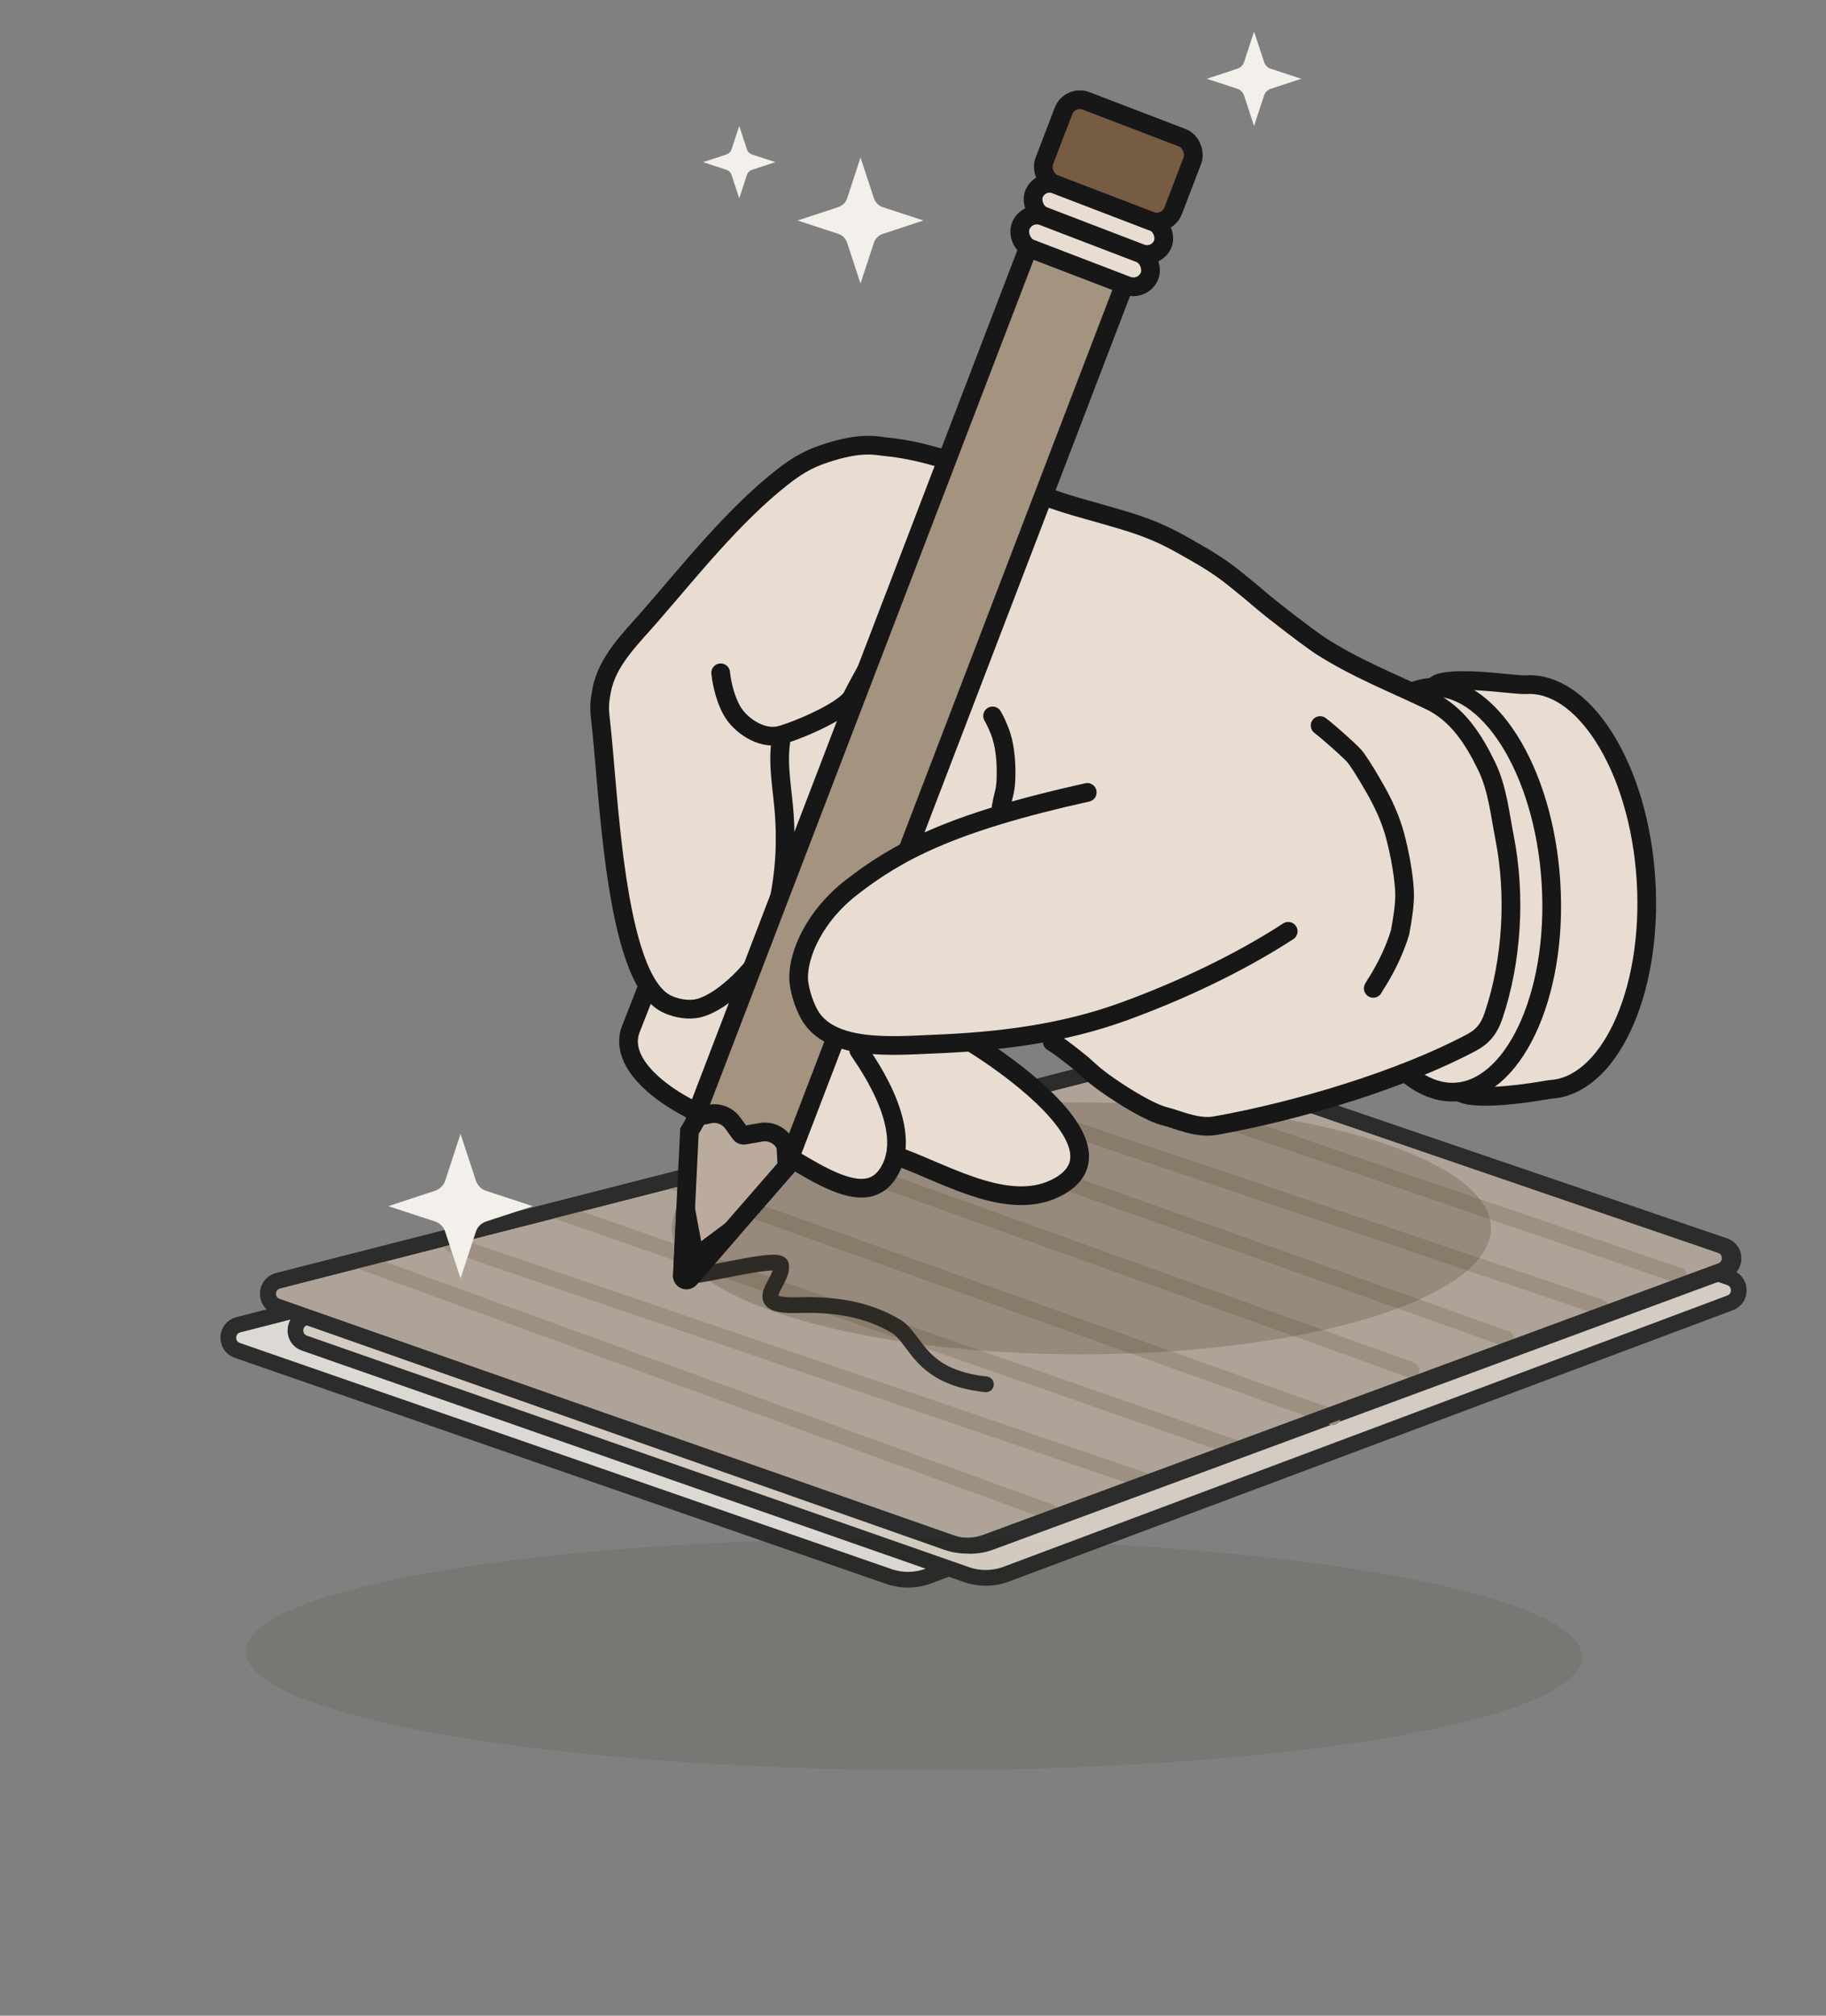
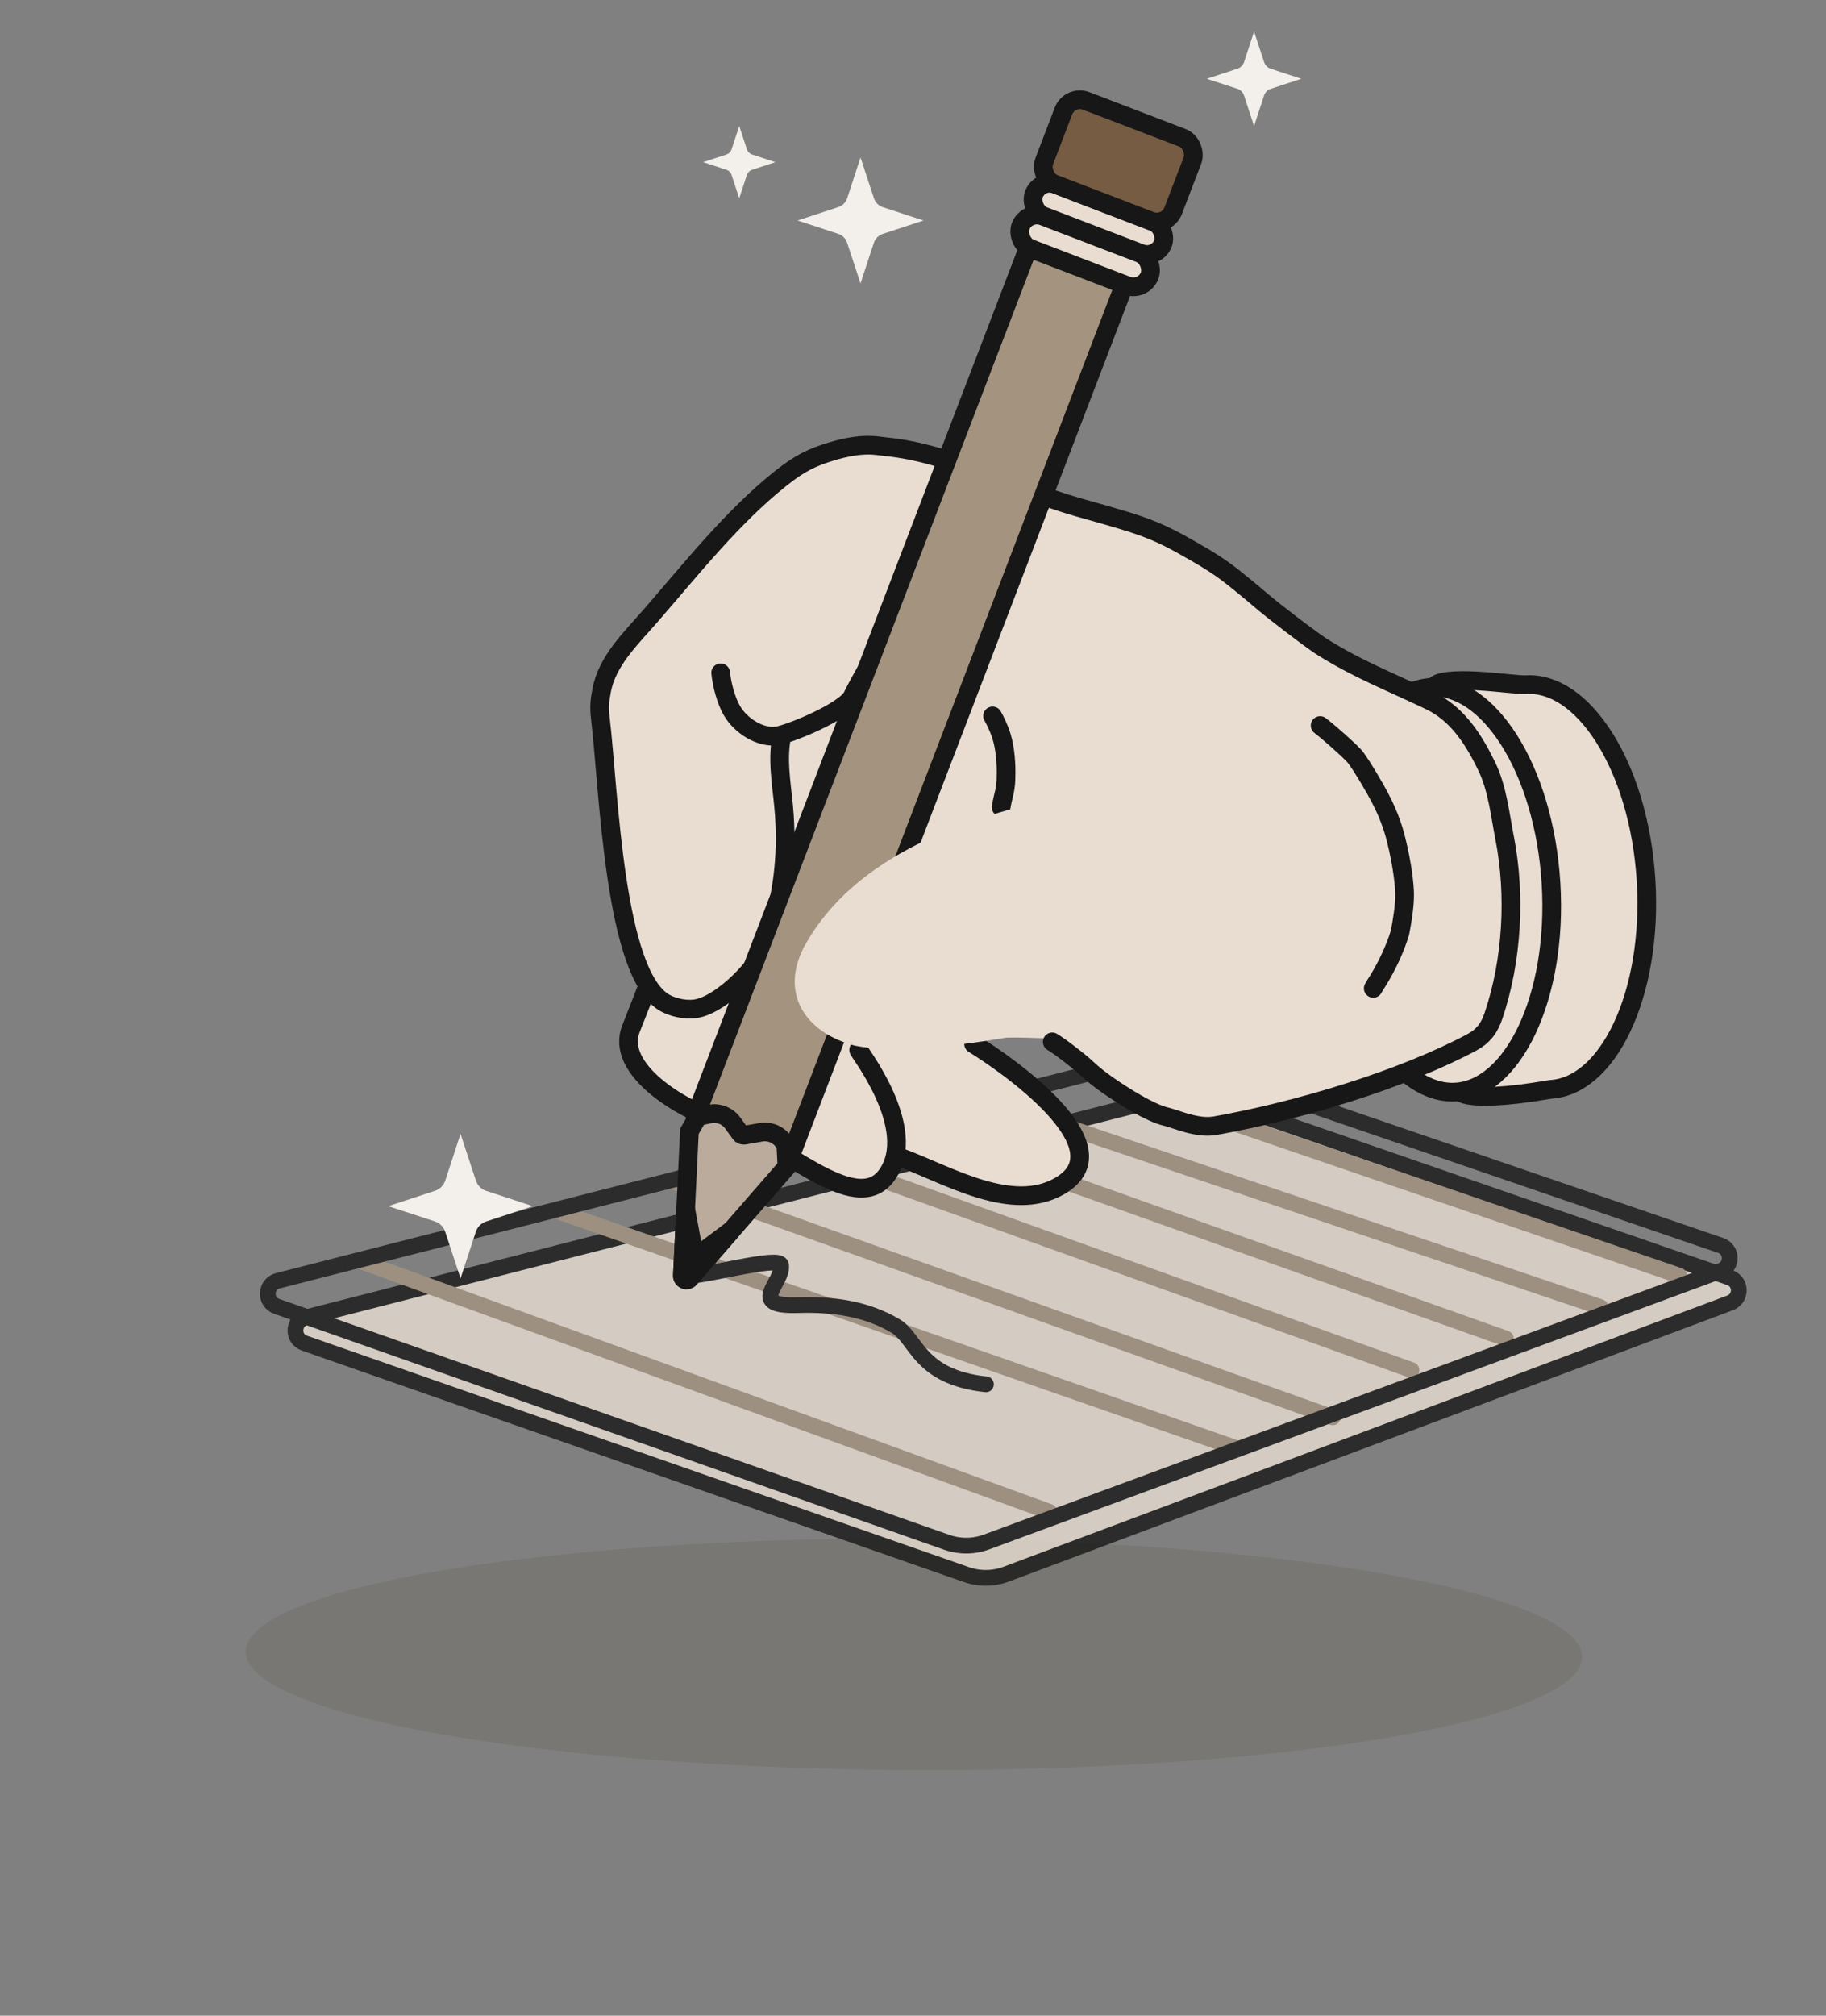
<svg xmlns="http://www.w3.org/2000/svg" width="58" height="64" viewBox="0 0 58 64" fill="none">
  <rect x="0" y="0" width="58" height="64" fill="#808080" stroke="none" />
  <ellipse cx="21.222" cy="3.675" rx="21.222" ry="3.675" transform="matrix(1 0.004 -0.004 1 7.82 48.764)" fill="#372911" fill-opacity="0.1" />
  <g opacity="0.8">
-     <path d="M7.538 42.876C7.14 42.737 7.164 42.165 7.572 42.061L34.52 35.176C35.278 34.982 36.076 35.013 36.817 35.267L52.47 40.627C52.847 40.756 52.855 41.288 52.481 41.428L29.495 50.038C29.088 50.191 28.641 50.196 28.231 50.054L7.538 42.876Z" fill="#F3EFEA" stroke="#171717" stroke-width="0.5" />
    <path d="M9.669 42.645C9.271 42.506 9.296 41.935 9.704 41.83L36.654 34.944C37.416 34.749 38.219 34.783 38.962 35.04L54.943 40.566C55.32 40.696 55.327 41.227 54.953 41.367L31.962 49.98C31.554 50.133 31.105 50.137 30.694 49.993L9.669 42.645Z" fill="#E9DDD2" stroke="#171717" stroke-width="0.5" />
-     <path d="M8.799 41.478C8.401 41.339 8.426 40.768 8.834 40.664L35.797 33.775C36.553 33.581 37.35 33.613 38.089 33.864L54.775 39.554C55.154 39.683 55.161 40.217 54.785 40.356L31.46 48.967C31.053 49.117 30.608 49.121 30.199 48.977L8.799 41.478Z" fill="#BAAB9D" stroke="#171717" stroke-width="0.5" />
    <path d="M33.333 48.001L11.385 40.02" stroke="#A4937F" stroke-width="0.5" stroke-linecap="round" />
-     <path d="M14.333 39.501L36.333 47.001" stroke="#A4937F" stroke-width="0.5" stroke-linecap="round" />
    <path d="M17.833 38.501L39.333 46.001" stroke="#A4937F" stroke-width="0.5" stroke-linecap="round" />
    <path d="M21.333 37.501L42.333 45.001" stroke="#A4937F" stroke-width="0.5" stroke-linecap="round" />
    <path d="M25.333 36.501L44.833 43.501" stroke="#A4937F" stroke-width="0.5" stroke-linecap="round" />
    <path d="M25.333 34.501L47.833 42.501" stroke="#A4937F" stroke-width="0.5" stroke-linecap="round" />
    <path d="M24.891 32.745L50.833 41.501" stroke="#A4937F" stroke-width="0.5" stroke-linecap="round" />
    <path d="M34.333 34.001L53.333 40.501" stroke="#A4937F" stroke-width="0.5" stroke-linecap="round" />
-     <path d="M8.791 41.479C8.394 41.34 8.419 40.77 8.827 40.665L35.792 33.776C36.55 33.583 37.349 33.615 38.089 33.868L54.655 39.544C55.033 39.674 55.039 40.208 54.663 40.346L31.335 48.959C30.928 49.109 30.481 49.113 30.072 48.969L8.791 41.479Z" stroke="#171717" stroke-width="0.5" />
+     <path d="M8.791 41.479C8.394 41.34 8.419 40.77 8.827 40.665L35.792 33.776C36.55 33.583 37.349 33.615 38.089 33.868L54.655 39.544C55.033 39.674 55.039 40.208 54.663 40.346L31.335 48.959C30.928 49.109 30.481 49.113 30.072 48.969Z" stroke="#171717" stroke-width="0.5" />
    <path d="M21.833 40.501C22.225 40.568 24.765 39.852 24.809 40.168C24.889 40.737 23.698 41.49 25.341 41.439C26.471 41.404 27.516 41.55 28.447 42.102C29.125 42.503 29.166 43.721 31.317 43.953" stroke="#171717" stroke-width="0.5" stroke-linecap="round" />
  </g>
-   <ellipse cx="13.013" cy="4" rx="13.013" ry="4" transform="matrix(1 0 -5.3098e-05 1 21.334 35.001)" fill="#372911" fill-opacity="0.2" />
  <path d="M46.007 21.63C46.257 21.6 46.576 21.602 46.909 21.619C47.239 21.637 47.571 21.669 47.847 21.696C47.984 21.709 48.109 21.721 48.211 21.729C48.307 21.737 48.403 21.743 48.472 21.739C49.34 21.685 50.229 22.274 50.951 23.409C51.666 24.534 52.173 26.138 52.284 27.953C52.395 29.769 52.088 31.423 51.516 32.627C50.939 33.842 50.128 34.534 49.26 34.587L49.243 34.589L49.228 34.591C47.73 34.849 46.994 34.835 46.645 34.773C46.55 34.756 46.491 34.736 46.456 34.721C46.401 33.95 46.255 32.92 46.085 31.781C45.905 30.578 45.697 29.243 45.534 27.929C45.371 26.614 45.254 25.329 45.256 24.227C45.258 23.132 45.379 22.264 45.649 21.723C45.66 21.716 45.681 21.704 45.719 21.69C45.786 21.665 45.883 21.644 46.007 21.63Z" fill="#E9DDD2" stroke="#171717" stroke-width="0.594" />
  <path d="M45.453 21.824C46.322 21.771 47.211 22.36 47.932 23.495C48.647 24.62 49.154 26.224 49.265 28.039C49.377 29.855 49.069 31.508 48.497 32.712C47.92 33.927 47.109 34.62 46.241 34.673C45.373 34.726 44.484 34.137 43.763 33.002C43.048 31.878 42.54 30.274 42.429 28.459C42.317 26.643 42.625 24.989 43.198 23.785C43.775 22.571 44.585 21.878 45.453 21.824Z" fill="#E9DDD2" stroke="#171717" stroke-width="0.594" />
  <path d="M47.317 32.711C47.389 33.131 43.884 34.168 40.836 35.342C37.294 36.167 36.308 35.47 33.276 32.958C33.066 32.995 31.52 32.827 31.135 33.11C30.504 33.218 35.959 35.964 33.651 37.661C31.495 38.031 30.386 37.572 28.521 36.809C27.831 39.095 25.256 36.721 20.751 34.462C19.445 33.17 19.968 32.43 20.629 31.233C19.606 30.326 19.073 22.184 19.175 21.516C21.687 18.484 23.567 15.561 27 14.104C31.005 14.715 32.507 15.583 37.056 17.141C38.949 17.79 42.097 21.258 44.593 21.912C49.411 23.467 47.557 31.586 47.317 32.711Z" fill="#E9DDD2" />
  <path d="M24.799 23.564C24.692 24.317 24.863 25.116 24.913 25.873C25.006 27.267 24.845 28.327 24.483 29.704C24.253 30.573 22.914 31.923 22.074 32.032C21.739 32.075 21.374 31.978 21.144 31.857C19.504 30.993 19.341 25.096 19.071 22.821C19.02 22.395 19.059 22.205 19.11 21.927C19.28 20.985 20.052 20.255 20.652 19.565C21.936 18.089 23.267 16.404 24.809 15.181C25.418 14.697 25.809 14.516 26.412 14.334C27.421 14.029 27.865 14.159 28.13 14.184C30.242 14.386 32.199 15.526 34.226 16.101C34.698 16.235 35.52 16.459 36.083 16.646C36.94 16.93 37.459 17.249 37.956 17.53C38.871 18.047 39.198 18.361 39.612 18.691C39.853 18.884 40.069 19.086 40.476 19.406C41.256 20.021 41.823 20.428 41.933 20.498C43.081 21.235 44.22 21.672 45.432 22.254C46.307 22.674 46.825 23.506 47.228 24.341C47.563 25.037 47.644 25.848 47.791 26.597C48.148 28.419 48.033 30.49 47.44 32.248C47.306 32.647 47.111 32.903 46.746 33.098C44.551 34.269 41.257 35.269 38.593 35.742C38.024 35.842 37.378 35.535 37.019 35.449C36.543 35.336 35.715 34.827 35.164 34.439C34.717 34.123 34.575 33.968 34.362 33.78C34.015 33.5 33.752 33.295 33.542 33.156C33.497 33.127 33.461 33.104 33.423 33.08" stroke="#171717" stroke-width="0.594" stroke-linecap="round" />
  <path d="M20.509 31.466C20.483 31.547 20.303 31.996 20.042 32.662C19.531 33.96 21.655 35.234 22.898 35.61C24.726 36.162 27.17 38.722 28.173 37.303C29.218 35.823 27.229 33.342 27.273 33.329" stroke="#171717" stroke-width="0.594" stroke-linecap="round" />
  <path d="M28.622 36.757C30.14 37.321 32.134 38.528 33.651 37.661C35.821 36.421 31.883 33.734 30.925 33.146" stroke="#171717" stroke-width="0.594" stroke-linecap="round" />
  <path d="M22.891 21.362C22.932 21.762 23.064 22.235 23.241 22.55C23.52 23.046 24.166 23.454 24.703 23.361C25.113 23.291 26.844 22.581 27.076 22.107C27.608 21.025 28.651 19.491 28.904 18.372" stroke="#171717" stroke-width="0.594" stroke-linecap="round" />
  <path d="M31.528 22.731C31.589 22.833 31.723 23.098 31.807 23.363C31.938 23.775 31.966 24.3 31.954 24.656C31.954 24.802 31.944 24.947 31.907 25.136C31.882 25.244 31.844 25.378 31.799 25.629" stroke="#171717" stroke-width="0.594" stroke-linecap="round" />
  <path d="M41.932 23.036C42.222 23.259 42.83 23.798 43.011 23.997C43.102 24.097 43.332 24.438 43.688 25.064C44.084 25.76 44.248 26.268 44.347 26.665C44.552 27.485 44.614 28.134 44.615 28.394C44.618 28.761 44.545 29.213 44.469 29.611C44.313 30.13 44.048 30.686 43.761 31.149C43.7 31.244 43.67 31.286 43.619 31.381" stroke="#171717" stroke-width="0.594" stroke-linecap="round" />
  <path d="M24.996 37.041L21.903 40.594C21.822 40.687 21.669 40.625 21.675 40.502L21.899 35.917L24.699 31.075L24.996 37.041Z" fill="#BAAB9D" stroke="#171717" stroke-width="0.594" />
  <path d="M21.98 39.465L22.067 39.935L22.45 39.648L23.242 39.055L21.903 40.593C21.822 40.686 21.669 40.625 21.675 40.502L21.778 38.383L21.98 39.465Z" fill="#BAAB9D" stroke="#171717" stroke-width="0.594" />
  <path d="M35.795 8.827L25.143 36.615L24.889 36.251C24.728 36.019 24.446 35.902 24.168 35.951L23.646 36.043C23.597 36.051 23.547 36.032 23.518 35.992L23.273 35.654C23.106 35.425 22.821 35.315 22.543 35.371L22.082 35.464L32.742 7.656L35.795 8.827Z" fill="#A4937F" stroke="#171717" stroke-width="0.594" stroke-linejoin="round" />
  <rect x="32.617" y="6.667" width="4.387" height="1.103" rx="0.552" transform="rotate(20.974 32.617 6.667)" fill="#E9DDD2" stroke="#171717" stroke-width="0.594" />
  <rect x="33.034" y="5.662" width="4.387" height="1.077" rx="0.538" transform="rotate(20.974 33.034 5.662)" fill="#E9DDD2" stroke="#171717" stroke-width="0.594" />
  <rect x="33.979" y="3.004" width="4.387" height="2.824" rx="0.557" transform="rotate(20.974 33.979 3.004)" fill="#765C43" stroke="#171717" stroke-width="0.594" />
  <path d="M25.607 29.943C26.442 28.5 28.431 26.208 34.535 25.158C40.638 24.109 40.746 24.74 40.746 24.74C40.746 24.74 46.159 25.976 41.121 29.442C36.084 32.909 28.628 33.649 27.028 33.166C25.428 32.683 24.772 31.387 25.607 29.943Z" fill="#E9DDD2" />
-   <path d="M40.918 29.569C39.757 30.327 37.971 31.284 35.729 32.103C33.72 32.837 31.688 33.071 29.626 33.153C28.392 33.202 26.378 33.393 25.712 32.216C25.503 31.847 25.373 31.344 25.367 31.068C25.35 30.284 25.883 29.078 27.038 28.181C28.47 27.068 30.151 26.129 34.535 25.159" stroke="#171717" stroke-width="0.594" stroke-linecap="round" />
  <path d="M14.628 36.001L14.144 37.48C14.119 37.557 14.076 37.627 14.019 37.684C13.962 37.741 13.892 37.783 13.816 37.808L12.333 38.296L13.812 38.78C13.889 38.805 13.959 38.848 14.016 38.905C14.073 38.962 14.116 39.032 14.141 39.109L14.628 40.591L15.113 39.112C15.138 39.035 15.18 38.965 15.237 38.908C15.294 38.851 15.364 38.808 15.441 38.783L16.923 38.296L15.444 37.811C15.367 37.787 15.298 37.744 15.241 37.687C15.183 37.63 15.141 37.56 15.116 37.483L14.628 36.001Z" fill="#F3EFEA" />
  <path d="M23.481 4.001L23.238 4.74C23.226 4.779 23.205 4.814 23.176 4.842C23.148 4.871 23.113 4.892 23.075 4.905L22.333 5.148L23.073 5.391C23.111 5.403 23.146 5.424 23.175 5.453C23.203 5.481 23.225 5.516 23.237 5.555L23.481 6.296L23.723 5.556C23.735 5.518 23.757 5.483 23.785 5.455C23.814 5.426 23.849 5.405 23.887 5.392L24.628 5.148L23.889 4.906C23.85 4.894 23.816 4.872 23.787 4.844C23.758 4.815 23.737 4.781 23.725 4.742L23.481 4.001Z" fill="#F3EFEA" />
  <path d="M27.333 5.001L26.911 6.29C26.89 6.357 26.852 6.418 26.803 6.467C26.753 6.517 26.692 6.554 26.625 6.576L25.333 7.001L26.622 7.423C26.689 7.445 26.75 7.482 26.8 7.532C26.849 7.581 26.887 7.642 26.908 7.709L27.333 9.001L27.756 7.712C27.777 7.645 27.814 7.584 27.864 7.535C27.914 7.485 27.975 7.448 28.041 7.426L29.333 7.001L28.044 6.579C27.977 6.557 27.917 6.52 27.867 6.47C27.817 6.42 27.78 6.36 27.758 6.293L27.333 5.001Z" fill="#F3EFEA" />
  <path d="M39.833 1.001L39.517 1.968C39.5 2.018 39.472 2.063 39.435 2.101C39.398 2.138 39.352 2.166 39.302 2.182L38.333 2.501L39.3 2.818C39.35 2.834 39.396 2.862 39.433 2.899C39.471 2.936 39.498 2.982 39.515 3.032L39.833 4.001L40.15 3.034C40.166 2.984 40.194 2.938 40.231 2.901C40.269 2.864 40.314 2.836 40.364 2.82L41.333 2.501L40.367 2.184C40.316 2.168 40.271 2.14 40.233 2.103C40.196 2.066 40.168 2.02 40.152 1.97L39.833 1.001Z" fill="#F3EFEA" />
</svg>